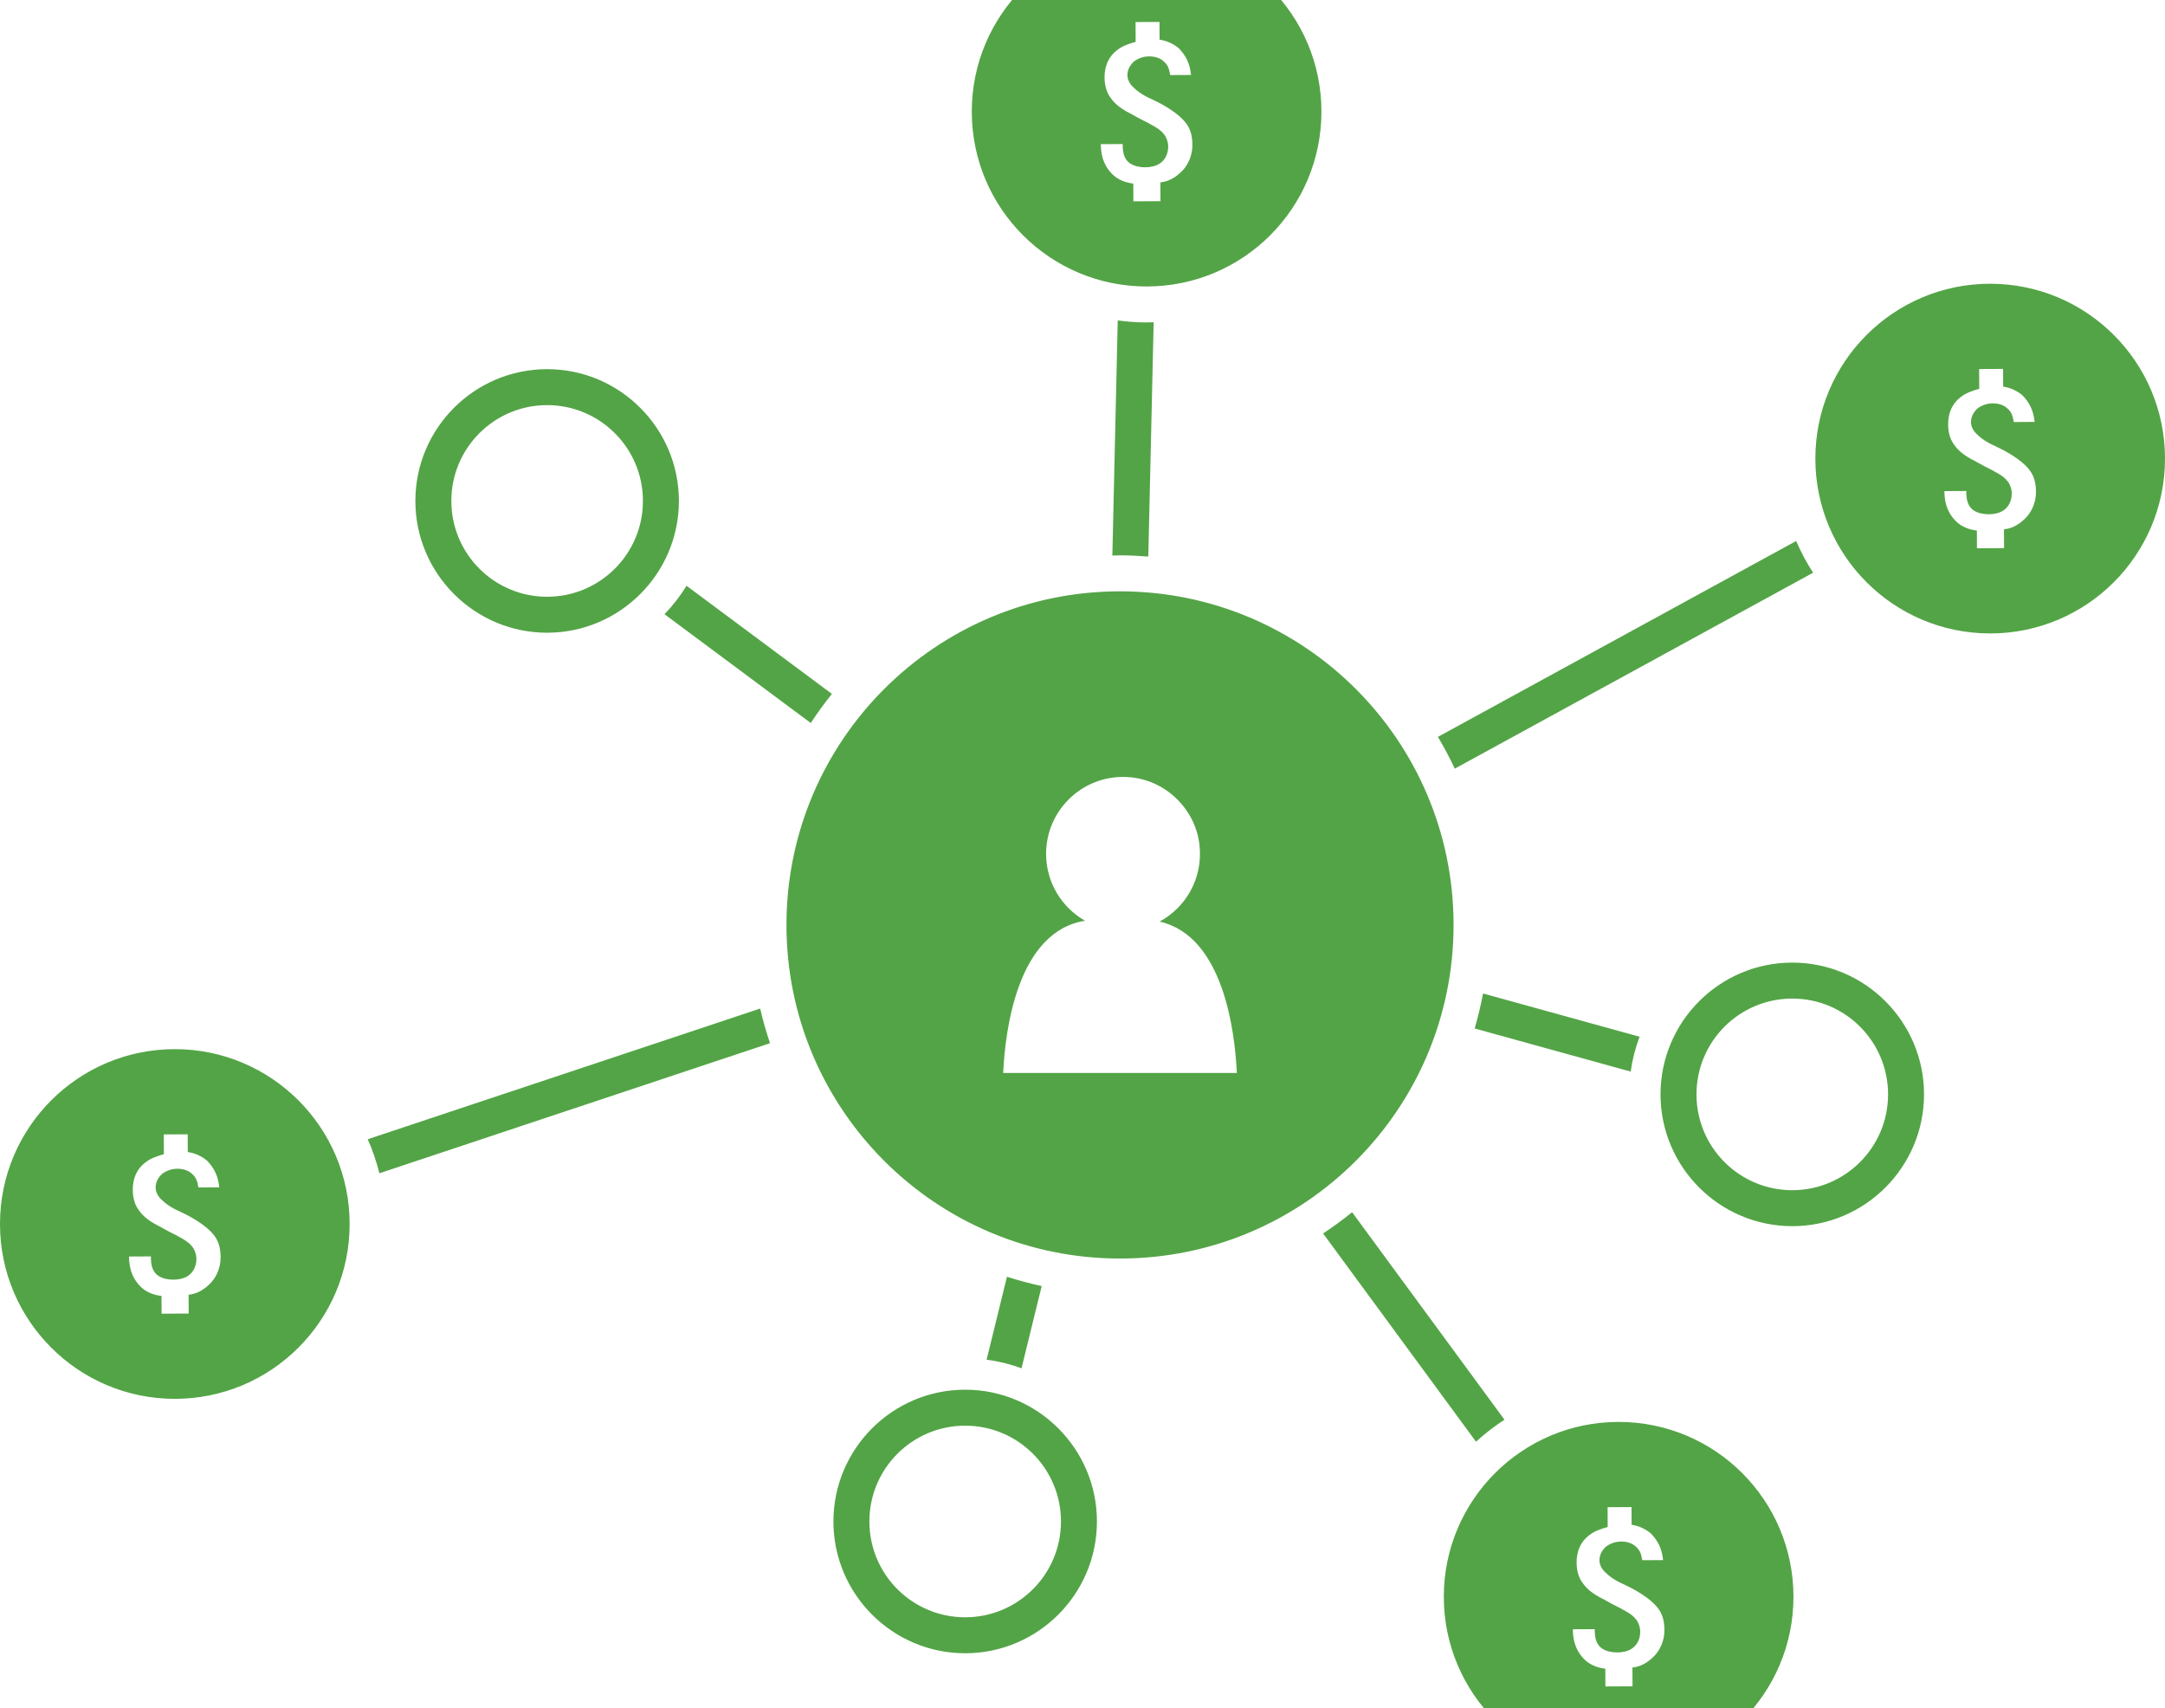
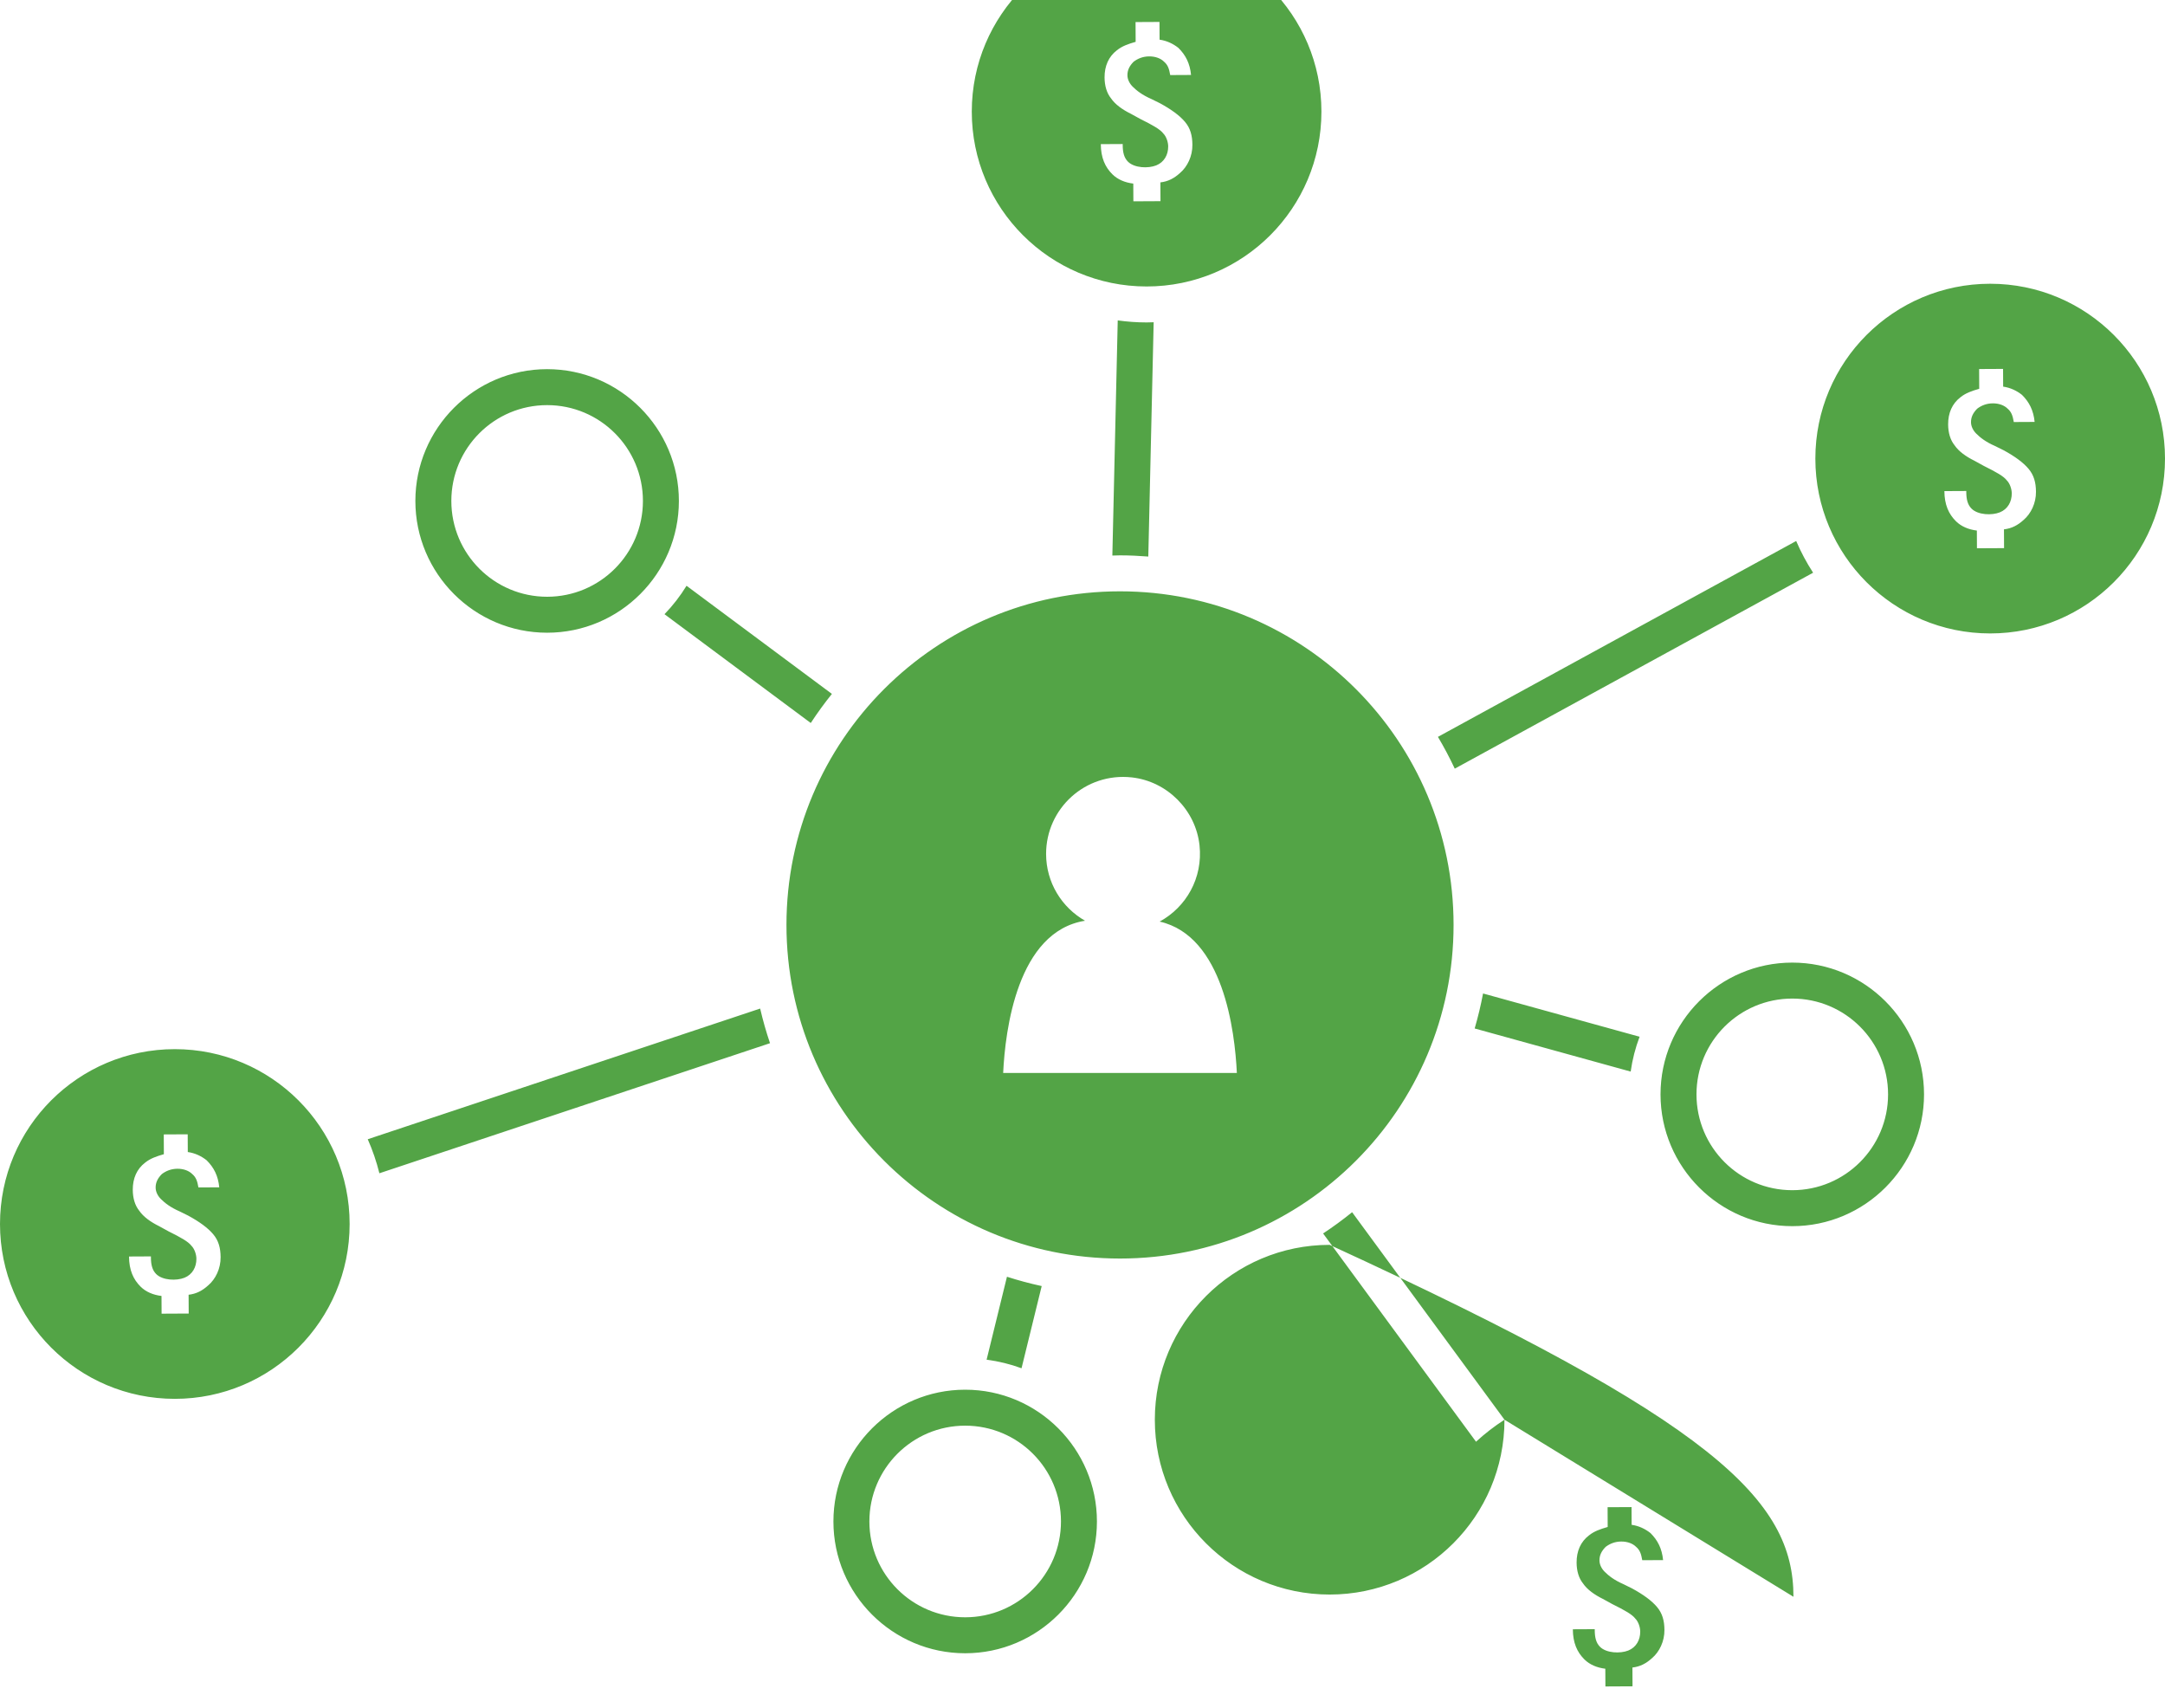
<svg xmlns="http://www.w3.org/2000/svg" version="1.1" id="Layer_1" x="0px" y="0px" width="481.633px" height="380px" viewBox="0 0 481.633 380" style="enable-background:new 0 0 481.633 380;" xml:space="preserve">
  <style type="text/css">
	.st0{fill:#53A446;}
</style>
-   <path id="banner--affiliatePartner" class="st0" d="M185.067,154.345c-1.669,2.078-3.238,4.237-4.702,6.473l-32.536-24.2  c1.853-1.92,3.502-4.037,4.9-6.325L185.067,154.345z M84.4,260.971l86.899-28.933c-0.852-2.516-1.585-5.085-2.193-7.702  L81.81,253.401C82.879,255.825,83.751,258.354,84.4,260.971z M77.781,272.254c0,21.479-17.412,38.891-38.891,38.891  C17.412,311.145,0,293.733,0,272.254c0-21.479,17.412-38.891,38.891-38.891C60.369,233.364,77.781,250.775,77.781,272.254z   M49.078,279.631c-0.011-2.089-0.475-3.705-1.644-5.097s-3.031-2.765-5.582-4.149l-1.858-0.917  c-2.094-0.916-3.293-1.868-4.193-2.759c-0.695-0.687-1.171-1.612-1.176-2.538c-0.007-1.162,0.46-2.092,1.383-3.023  c0.923-0.696,2.066-1.174,3.465-1.181s2.563,0.458,3.258,1.146c0.899,0.749,1.17,1.612,1.413,3.009l4.634-0.024  c-0.249-2.56-1.185-4.407-2.812-6.018c-1.168-0.921-2.569-1.604-4.188-1.831l-0.02-3.943l-5.325,0.027l0.022,4.398  c-1.631,0.465-3.011,0.942-4.168,1.876c-1.846,1.407-2.762,3.502-2.749,6.046c0.01,1.854,0.489,3.47,1.422,4.627  c0.934,1.378,2.557,2.531,4.417,3.448l2.095,1.151c2.787,1.384,4.426,2.302,5.122,3.226c0.695,0.688,1.094,1.958,1.099,2.884  c0.01,1.854-0.878,3.509-2.664,4.225c-1.756,0.7-4.835,0.605-6.272-0.815c-0.885-0.876-1.174-2.084-1.182-3.701l-0.001-0.235  l-4.87,0.024c0.016,3.017,0.953,5.101,2.58,6.71c1.169,1.156,2.79,1.84,4.645,2.065l0.02,3.942l6.032-0.031l-0.022-4.179  c1.727-0.197,3.074-0.911,4.387-2.112C47.957,284.506,49.107,282.16,49.078,279.631z M227.253,304.345l4.486-18.283  c-2.625-0.568-5.203-1.261-7.728-2.074l-4.527,18.448C222.177,302.791,224.779,303.432,227.253,304.345z M151.027,111.424  c0,16.162-13.149,29.312-29.311,29.312c-16.162,0-29.311-13.149-29.311-29.312s13.149-29.312,29.311-29.312  C137.878,82.113,151.027,95.262,151.027,111.424z M143.027,111.424c0-11.77-9.541-21.312-21.311-21.312  c-11.77,0-21.311,9.542-21.311,21.312s9.541,21.312,21.311,21.312C133.486,132.736,143.027,123.194,143.027,111.424z   M244.027,338.424c0,16.162-13.149,29.312-29.311,29.312c-16.162,0-29.311-13.149-29.311-29.312s13.149-29.312,29.311-29.312  C230.878,309.113,244.027,322.262,244.027,338.424z M236.027,338.424c0-11.77-9.541-21.312-21.311-21.312  c-11.77,0-21.311,9.542-21.311,21.312s9.541,21.312,21.311,21.312C226.486,359.736,236.027,350.194,236.027,338.424z   M323.366,205.734c0,40.981-33.222,74.204-74.204,74.204s-74.204-33.223-74.204-74.204c0-40.982,33.222-74.205,74.204-74.205  S323.366,164.751,323.366,205.734z M275.155,238.655c-0.44-9.289-3.007-30.455-17.178-33.667c5.861-3.175,9.66-9.671,8.872-16.967  c-0.849-7.856-7.208-14.232-15.063-15.102c-10.327-1.141-19.068,6.913-19.068,17.01c0,6.376,3.494,11.926,8.664,14.872  c-15.074,2.397-17.76,24.343-18.214,33.854H275.155z M334.69,315.786l-33.894-46.151c-2.071,1.677-4.225,3.253-6.455,4.727  l34.019,46.321C330.323,318.875,332.442,317.241,334.69,315.786z M398.979,355.171c0,21.479-17.412,38.891-38.891,38.891  c-21.479,0-38.891-17.412-38.891-38.891s17.412-38.891,38.891-38.891C381.567,316.281,398.979,333.693,398.979,355.171z   M370.275,362.548c-0.011-2.089-0.475-3.705-1.644-5.097s-3.031-2.765-5.582-4.149l-1.858-0.917  c-2.094-0.916-3.293-1.868-4.193-2.759c-0.695-0.687-1.171-1.612-1.175-2.538c-0.007-1.162,0.46-2.092,1.383-3.023  c0.923-0.696,2.066-1.174,3.465-1.181s2.563,0.458,3.258,1.146c0.899,0.749,1.17,1.612,1.413,3.009l4.634-0.024  c-0.249-2.559-1.185-4.407-2.812-6.018c-1.168-0.921-2.569-1.604-4.188-1.831l-0.02-3.943l-5.325,0.027l0.022,4.398  c-1.631,0.465-3.011,0.942-4.168,1.876c-1.846,1.407-2.762,3.502-2.749,6.046c0.01,1.854,0.489,3.47,1.422,4.626  c0.934,1.379,2.557,2.532,4.417,3.449l2.095,1.151c2.787,1.384,4.426,2.302,5.122,3.226c0.695,0.688,1.094,1.958,1.099,2.884  c0.01,1.854-0.878,3.509-2.664,4.225c-1.756,0.7-4.834,0.605-6.272-0.815c-0.885-0.876-1.174-2.084-1.182-3.701l-0.002-0.235  l-4.87,0.024c0.016,3.017,0.953,5.101,2.58,6.71c1.169,1.156,2.79,1.84,4.645,2.065l0.02,3.942l6.032-0.031l-0.022-4.179  c1.727-0.197,3.074-0.911,4.387-2.111C369.154,367.423,370.304,365.077,370.275,362.548z M428.027,243.424  c0,16.162-13.149,29.312-29.311,29.312c-16.162,0-29.311-13.149-29.311-29.312s13.149-29.312,29.311-29.312  C414.878,214.113,428.027,227.262,428.027,243.424z M420.027,243.424c0-11.77-9.541-21.312-21.311-21.312  c-11.77,0-21.311,9.542-21.311,21.312s9.541,21.312,21.311,21.312C410.486,264.736,420.027,255.194,420.027,243.424z   M364.749,230.603l-34.823-9.622c-0.498,2.642-1.122,5.237-1.867,7.783l34.707,9.59  C363.143,235.666,363.815,233.071,364.749,230.603z M399.584,120.333l-79.697,43.568c1.359,2.289,2.608,4.647,3.744,7.071  l79.718-43.581C401.905,125.159,400.637,122.803,399.584,120.333z M481.633,102.005c0,21.479-17.412,38.891-38.891,38.891  s-38.891-17.412-38.891-38.891s17.412-38.891,38.891-38.891S481.633,80.527,481.633,102.005z M452.929,109.382  c-0.011-2.089-0.475-3.705-1.644-5.097s-3.031-2.765-5.582-4.149l-1.858-0.917c-2.094-0.916-3.293-1.868-4.193-2.759  c-0.695-0.687-1.171-1.612-1.176-2.538c-0.007-1.162,0.46-2.092,1.383-3.023c0.923-0.696,2.066-1.174,3.465-1.181  s2.563,0.458,3.258,1.146c0.899,0.749,1.17,1.612,1.413,3.009l4.634-0.024c-0.249-2.559-1.185-4.407-2.812-6.018  c-1.168-0.921-2.569-1.604-4.188-1.831l-0.02-3.943l-5.325,0.027l0.022,4.398c-1.631,0.465-3.011,0.942-4.168,1.876  c-1.846,1.407-2.762,3.502-2.749,6.046c0.01,1.854,0.489,3.47,1.422,4.626c0.934,1.379,2.557,2.532,4.417,3.449l2.095,1.151  c2.787,1.384,4.426,2.302,5.122,3.226c0.695,0.688,1.094,1.958,1.099,2.884c0.01,1.854-0.878,3.509-2.664,4.225  c-1.756,0.7-4.835,0.605-6.272-0.815c-0.885-0.876-1.174-2.084-1.182-3.701l-0.001-0.235l-4.87,0.024  c0.016,3.017,0.953,5.101,2.58,6.71c1.169,1.156,2.79,1.84,4.645,2.065l0.02,3.942l6.032-0.031l-0.022-4.179  c1.727-0.197,3.074-0.911,4.387-2.111C451.808,114.257,452.958,111.911,452.929,109.382z M255.078,71.719  c-2.18,0-4.322-0.162-6.423-0.451l-1.197,52.304c0.569-0.012,1.133-0.043,1.705-0.043c2.119,0,4.213,0.106,6.292,0.265l1.193-52.114  C256.125,71.697,255.604,71.719,255.078,71.719z M293.968,24.829c0,21.479-17.412,38.891-38.891,38.891  c-21.479,0-38.891-17.412-38.891-38.891s17.412-38.891,38.891-38.891C276.556-14.062,293.968,3.35,293.968,24.829z M265.265,32.206  c-0.011-2.089-0.475-3.705-1.644-5.097s-3.031-2.765-5.582-4.149l-1.858-0.917c-2.094-0.916-3.293-1.868-4.193-2.759  c-0.695-0.687-1.171-1.612-1.176-2.538c-0.007-1.162,0.46-2.092,1.383-3.023c0.923-0.696,2.066-1.174,3.465-1.181  s2.563,0.458,3.258,1.146c0.899,0.749,1.17,1.612,1.413,3.009l4.634-0.024c-0.249-2.56-1.185-4.407-2.812-6.018  c-1.168-0.921-2.569-1.604-4.188-1.831l-0.02-3.943l-5.325,0.027l0.022,4.398c-1.631,0.465-3.011,0.942-4.168,1.876  c-1.846,1.407-2.762,3.502-2.749,6.046c0.01,1.854,0.489,3.47,1.422,4.627c0.934,1.378,2.557,2.531,4.417,3.448l2.095,1.151  c2.787,1.384,4.426,2.302,5.122,3.226c0.695,0.688,1.094,1.958,1.099,2.884c0.01,1.854-0.878,3.509-2.664,4.225  c-1.756,0.7-4.835,0.605-6.272-0.815c-0.885-0.876-1.174-2.084-1.182-3.701l-0.001-0.235l-4.87,0.024  c0.016,3.017,0.953,5.101,2.58,6.71c1.169,1.156,2.79,1.84,4.645,2.065l0.02,3.942l6.032-0.031l-0.022-4.179  c1.727-0.197,3.074-0.911,4.387-2.112C264.144,37.081,265.294,34.734,265.265,32.206z" />
+   <path id="banner--affiliatePartner" class="st0" d="M185.067,154.345c-1.669,2.078-3.238,4.237-4.702,6.473l-32.536-24.2  c1.853-1.92,3.502-4.037,4.9-6.325L185.067,154.345z M84.4,260.971l86.899-28.933c-0.852-2.516-1.585-5.085-2.193-7.702  L81.81,253.401C82.879,255.825,83.751,258.354,84.4,260.971z M77.781,272.254c0,21.479-17.412,38.891-38.891,38.891  C17.412,311.145,0,293.733,0,272.254c0-21.479,17.412-38.891,38.891-38.891C60.369,233.364,77.781,250.775,77.781,272.254z   M49.078,279.631c-0.011-2.089-0.475-3.705-1.644-5.097s-3.031-2.765-5.582-4.149l-1.858-0.917  c-2.094-0.916-3.293-1.868-4.193-2.759c-0.695-0.687-1.171-1.612-1.176-2.538c-0.007-1.162,0.46-2.092,1.383-3.023  c0.923-0.696,2.066-1.174,3.465-1.181s2.563,0.458,3.258,1.146c0.899,0.749,1.17,1.612,1.413,3.009l4.634-0.024  c-0.249-2.56-1.185-4.407-2.812-6.018c-1.168-0.921-2.569-1.604-4.188-1.831l-0.02-3.943l-5.325,0.027l0.022,4.398  c-1.631,0.465-3.011,0.942-4.168,1.876c-1.846,1.407-2.762,3.502-2.749,6.046c0.01,1.854,0.489,3.47,1.422,4.627  c0.934,1.378,2.557,2.531,4.417,3.448l2.095,1.151c2.787,1.384,4.426,2.302,5.122,3.226c0.695,0.688,1.094,1.958,1.099,2.884  c0.01,1.854-0.878,3.509-2.664,4.225c-1.756,0.7-4.835,0.605-6.272-0.815c-0.885-0.876-1.174-2.084-1.182-3.701l-0.001-0.235  l-4.87,0.024c0.016,3.017,0.953,5.101,2.58,6.71c1.169,1.156,2.79,1.84,4.645,2.065l0.02,3.942l6.032-0.031l-0.022-4.179  c1.727-0.197,3.074-0.911,4.387-2.112C47.957,284.506,49.107,282.16,49.078,279.631z M227.253,304.345l4.486-18.283  c-2.625-0.568-5.203-1.261-7.728-2.074l-4.527,18.448C222.177,302.791,224.779,303.432,227.253,304.345z M151.027,111.424  c0,16.162-13.149,29.312-29.311,29.312c-16.162,0-29.311-13.149-29.311-29.312s13.149-29.312,29.311-29.312  C137.878,82.113,151.027,95.262,151.027,111.424z M143.027,111.424c0-11.77-9.541-21.312-21.311-21.312  c-11.77,0-21.311,9.542-21.311,21.312s9.541,21.312,21.311,21.312C133.486,132.736,143.027,123.194,143.027,111.424z   M244.027,338.424c0,16.162-13.149,29.312-29.311,29.312c-16.162,0-29.311-13.149-29.311-29.312s13.149-29.312,29.311-29.312  C230.878,309.113,244.027,322.262,244.027,338.424z M236.027,338.424c0-11.77-9.541-21.312-21.311-21.312  c-11.77,0-21.311,9.542-21.311,21.312s9.541,21.312,21.311,21.312C226.486,359.736,236.027,350.194,236.027,338.424z   M323.366,205.734c0,40.981-33.222,74.204-74.204,74.204s-74.204-33.223-74.204-74.204c0-40.982,33.222-74.205,74.204-74.205  S323.366,164.751,323.366,205.734z M275.155,238.655c-0.44-9.289-3.007-30.455-17.178-33.667c5.861-3.175,9.66-9.671,8.872-16.967  c-0.849-7.856-7.208-14.232-15.063-15.102c-10.327-1.141-19.068,6.913-19.068,17.01c0,6.376,3.494,11.926,8.664,14.872  c-15.074,2.397-17.76,24.343-18.214,33.854H275.155z M334.69,315.786l-33.894-46.151c-2.071,1.677-4.225,3.253-6.455,4.727  l34.019,46.321C330.323,318.875,332.442,317.241,334.69,315.786z c0,21.479-17.412,38.891-38.891,38.891  c-21.479,0-38.891-17.412-38.891-38.891s17.412-38.891,38.891-38.891C381.567,316.281,398.979,333.693,398.979,355.171z   M370.275,362.548c-0.011-2.089-0.475-3.705-1.644-5.097s-3.031-2.765-5.582-4.149l-1.858-0.917  c-2.094-0.916-3.293-1.868-4.193-2.759c-0.695-0.687-1.171-1.612-1.175-2.538c-0.007-1.162,0.46-2.092,1.383-3.023  c0.923-0.696,2.066-1.174,3.465-1.181s2.563,0.458,3.258,1.146c0.899,0.749,1.17,1.612,1.413,3.009l4.634-0.024  c-0.249-2.559-1.185-4.407-2.812-6.018c-1.168-0.921-2.569-1.604-4.188-1.831l-0.02-3.943l-5.325,0.027l0.022,4.398  c-1.631,0.465-3.011,0.942-4.168,1.876c-1.846,1.407-2.762,3.502-2.749,6.046c0.01,1.854,0.489,3.47,1.422,4.626  c0.934,1.379,2.557,2.532,4.417,3.449l2.095,1.151c2.787,1.384,4.426,2.302,5.122,3.226c0.695,0.688,1.094,1.958,1.099,2.884  c0.01,1.854-0.878,3.509-2.664,4.225c-1.756,0.7-4.834,0.605-6.272-0.815c-0.885-0.876-1.174-2.084-1.182-3.701l-0.002-0.235  l-4.87,0.024c0.016,3.017,0.953,5.101,2.58,6.71c1.169,1.156,2.79,1.84,4.645,2.065l0.02,3.942l6.032-0.031l-0.022-4.179  c1.727-0.197,3.074-0.911,4.387-2.111C369.154,367.423,370.304,365.077,370.275,362.548z M428.027,243.424  c0,16.162-13.149,29.312-29.311,29.312c-16.162,0-29.311-13.149-29.311-29.312s13.149-29.312,29.311-29.312  C414.878,214.113,428.027,227.262,428.027,243.424z M420.027,243.424c0-11.77-9.541-21.312-21.311-21.312  c-11.77,0-21.311,9.542-21.311,21.312s9.541,21.312,21.311,21.312C410.486,264.736,420.027,255.194,420.027,243.424z   M364.749,230.603l-34.823-9.622c-0.498,2.642-1.122,5.237-1.867,7.783l34.707,9.59  C363.143,235.666,363.815,233.071,364.749,230.603z M399.584,120.333l-79.697,43.568c1.359,2.289,2.608,4.647,3.744,7.071  l79.718-43.581C401.905,125.159,400.637,122.803,399.584,120.333z M481.633,102.005c0,21.479-17.412,38.891-38.891,38.891  s-38.891-17.412-38.891-38.891s17.412-38.891,38.891-38.891S481.633,80.527,481.633,102.005z M452.929,109.382  c-0.011-2.089-0.475-3.705-1.644-5.097s-3.031-2.765-5.582-4.149l-1.858-0.917c-2.094-0.916-3.293-1.868-4.193-2.759  c-0.695-0.687-1.171-1.612-1.176-2.538c-0.007-1.162,0.46-2.092,1.383-3.023c0.923-0.696,2.066-1.174,3.465-1.181  s2.563,0.458,3.258,1.146c0.899,0.749,1.17,1.612,1.413,3.009l4.634-0.024c-0.249-2.559-1.185-4.407-2.812-6.018  c-1.168-0.921-2.569-1.604-4.188-1.831l-0.02-3.943l-5.325,0.027l0.022,4.398c-1.631,0.465-3.011,0.942-4.168,1.876  c-1.846,1.407-2.762,3.502-2.749,6.046c0.01,1.854,0.489,3.47,1.422,4.626c0.934,1.379,2.557,2.532,4.417,3.449l2.095,1.151  c2.787,1.384,4.426,2.302,5.122,3.226c0.695,0.688,1.094,1.958,1.099,2.884c0.01,1.854-0.878,3.509-2.664,4.225  c-1.756,0.7-4.835,0.605-6.272-0.815c-0.885-0.876-1.174-2.084-1.182-3.701l-0.001-0.235l-4.87,0.024  c0.016,3.017,0.953,5.101,2.58,6.71c1.169,1.156,2.79,1.84,4.645,2.065l0.02,3.942l6.032-0.031l-0.022-4.179  c1.727-0.197,3.074-0.911,4.387-2.111C451.808,114.257,452.958,111.911,452.929,109.382z M255.078,71.719  c-2.18,0-4.322-0.162-6.423-0.451l-1.197,52.304c0.569-0.012,1.133-0.043,1.705-0.043c2.119,0,4.213,0.106,6.292,0.265l1.193-52.114  C256.125,71.697,255.604,71.719,255.078,71.719z M293.968,24.829c0,21.479-17.412,38.891-38.891,38.891  c-21.479,0-38.891-17.412-38.891-38.891s17.412-38.891,38.891-38.891C276.556-14.062,293.968,3.35,293.968,24.829z M265.265,32.206  c-0.011-2.089-0.475-3.705-1.644-5.097s-3.031-2.765-5.582-4.149l-1.858-0.917c-2.094-0.916-3.293-1.868-4.193-2.759  c-0.695-0.687-1.171-1.612-1.176-2.538c-0.007-1.162,0.46-2.092,1.383-3.023c0.923-0.696,2.066-1.174,3.465-1.181  s2.563,0.458,3.258,1.146c0.899,0.749,1.17,1.612,1.413,3.009l4.634-0.024c-0.249-2.56-1.185-4.407-2.812-6.018  c-1.168-0.921-2.569-1.604-4.188-1.831l-0.02-3.943l-5.325,0.027l0.022,4.398c-1.631,0.465-3.011,0.942-4.168,1.876  c-1.846,1.407-2.762,3.502-2.749,6.046c0.01,1.854,0.489,3.47,1.422,4.627c0.934,1.378,2.557,2.531,4.417,3.448l2.095,1.151  c2.787,1.384,4.426,2.302,5.122,3.226c0.695,0.688,1.094,1.958,1.099,2.884c0.01,1.854-0.878,3.509-2.664,4.225  c-1.756,0.7-4.835,0.605-6.272-0.815c-0.885-0.876-1.174-2.084-1.182-3.701l-0.001-0.235l-4.87,0.024  c0.016,3.017,0.953,5.101,2.58,6.71c1.169,1.156,2.79,1.84,4.645,2.065l0.02,3.942l6.032-0.031l-0.022-4.179  c1.727-0.197,3.074-0.911,4.387-2.112C264.144,37.081,265.294,34.734,265.265,32.206z" />
</svg>